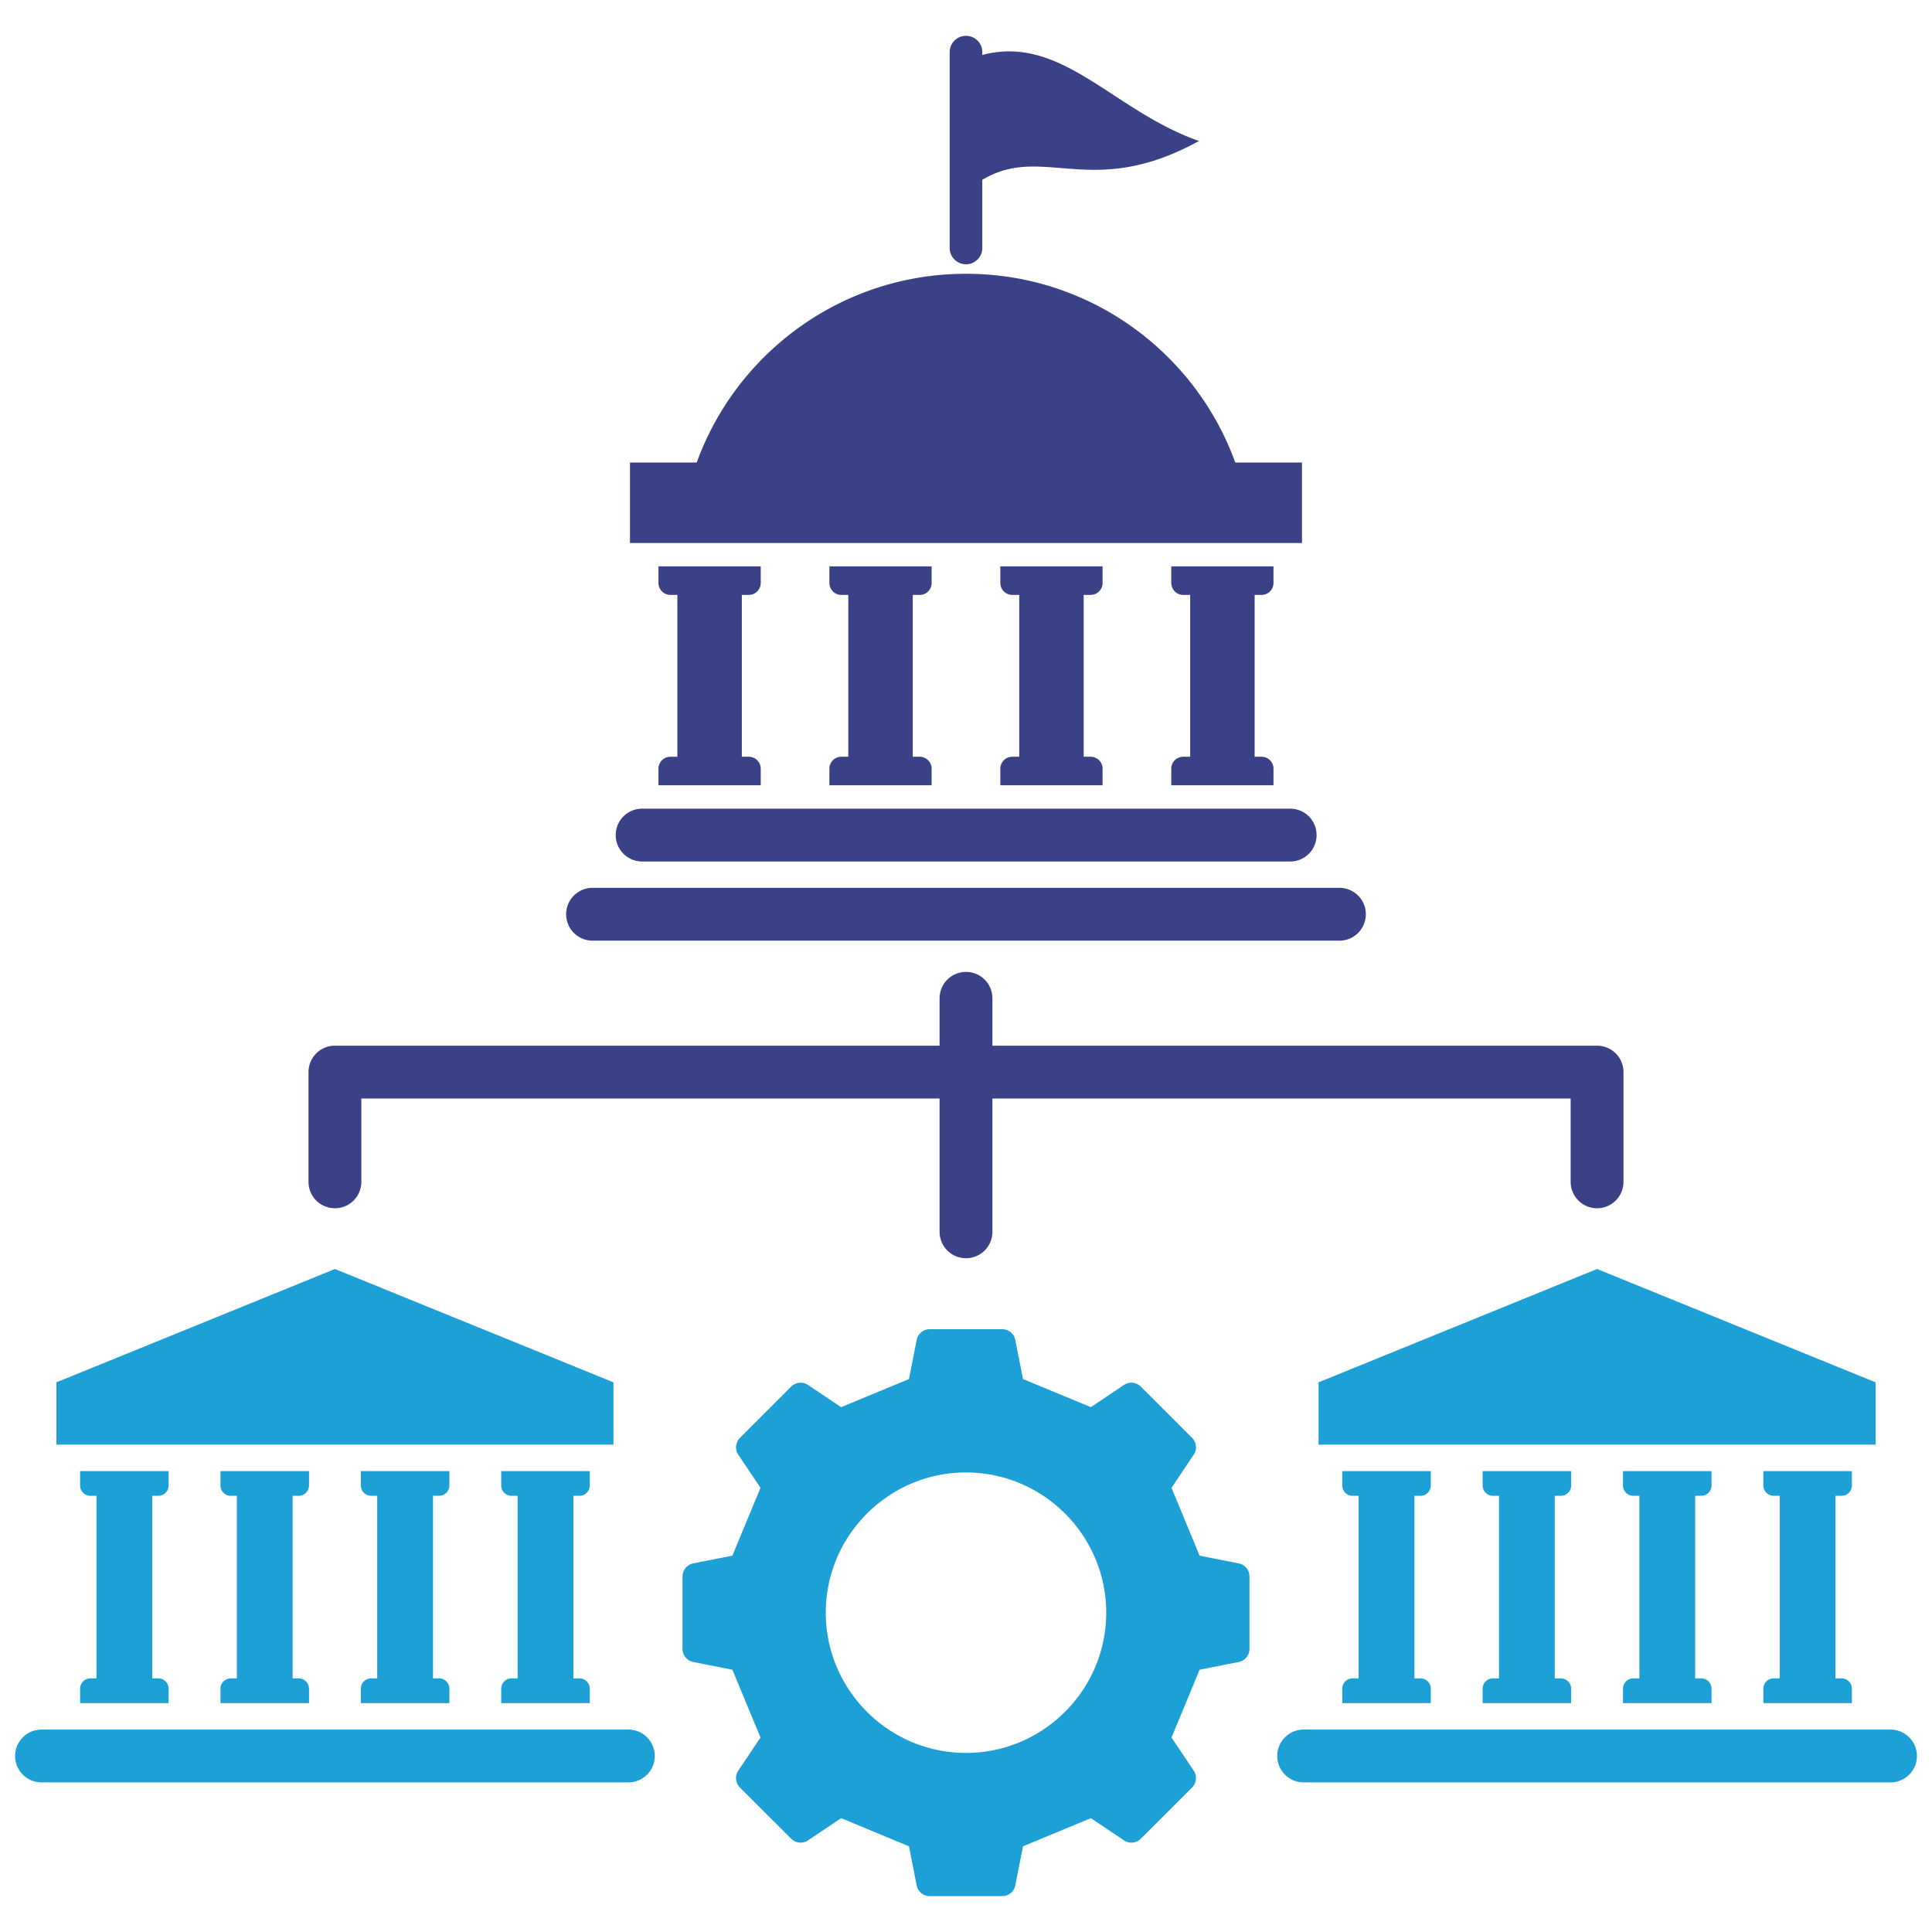
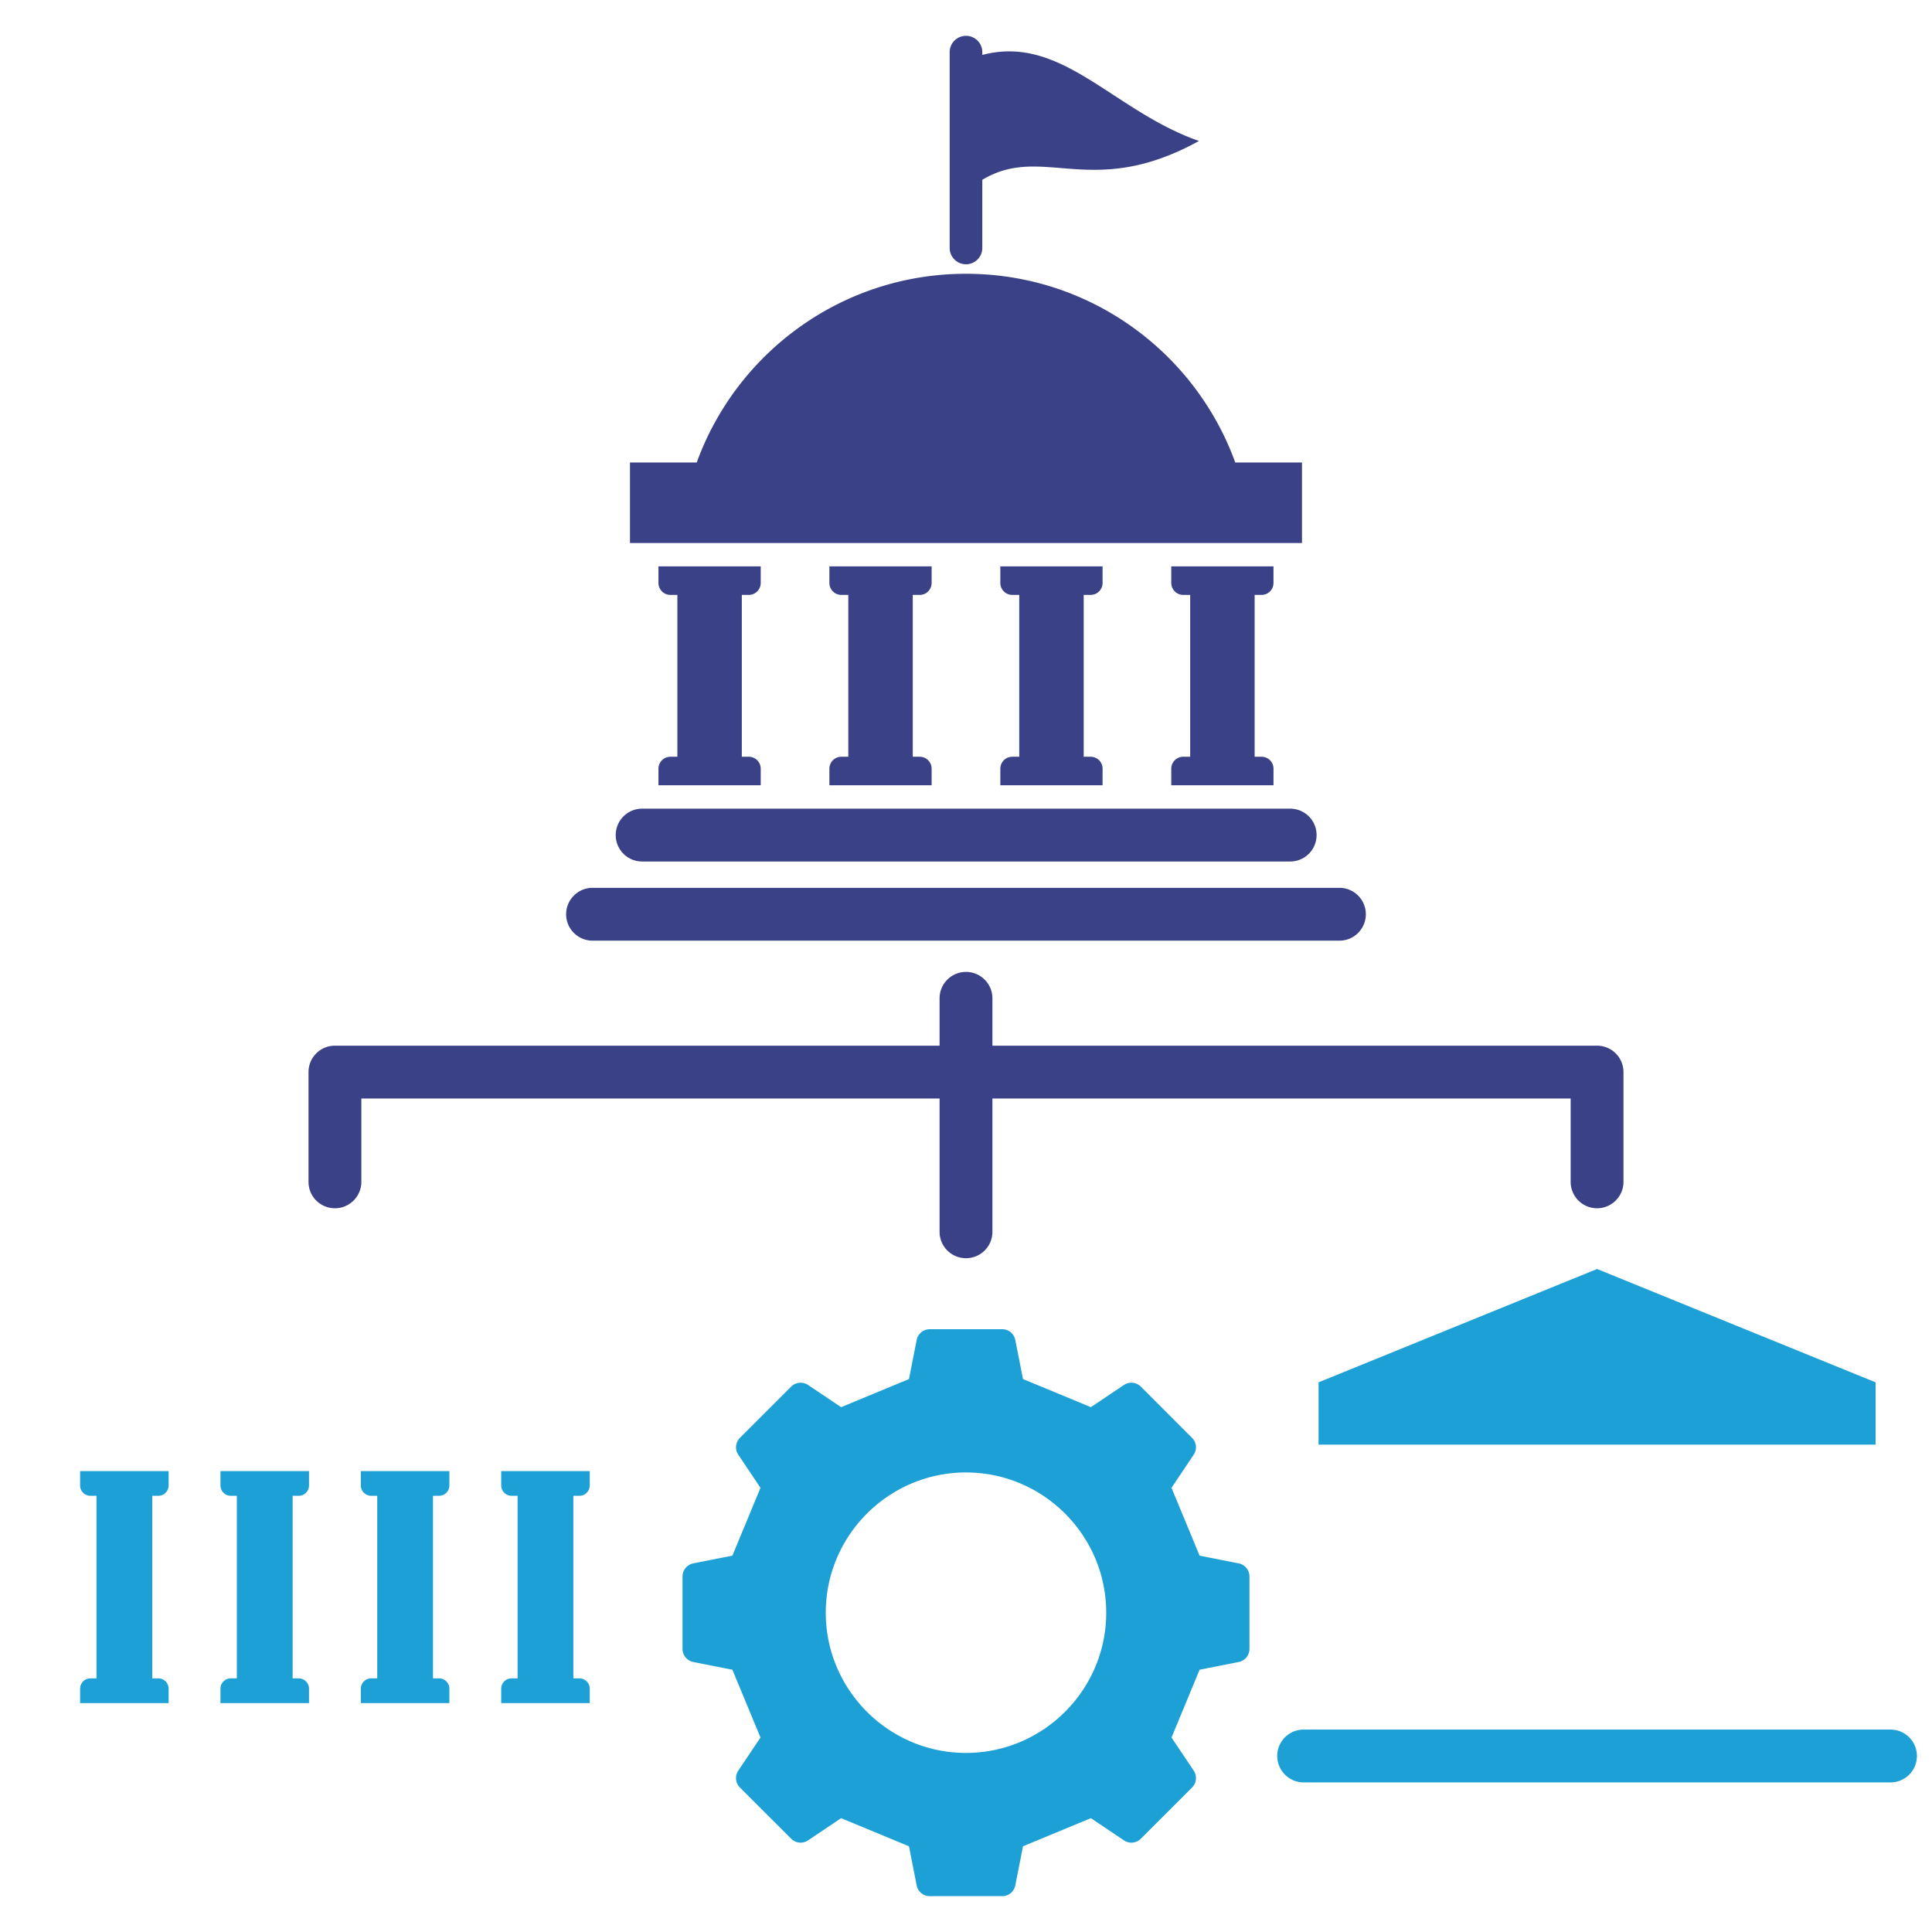
<svg xmlns="http://www.w3.org/2000/svg" version="1.1" width="512" height="512" x="0" y="0" viewBox="0 0 512 512" style="enable-background:new 0 0 512 512" xml:space="preserve" class="">
  <g>
    <g fill-rule="evenodd">
      <g fill="#1ca0d6">
-         <path d="M412.029 396.403v48.382h1.611c1.5 0 2.73 1.23 2.73 2.73v3.819h-23.458v-3.819c0-1.5 1.23-2.73 2.73-2.73h1.611v-48.382h-1.611a2.74 2.74 0 0 1-2.73-2.73v-3.82h23.458v3.82c0 1.5-1.23 2.73-2.73 2.73zm37.203 0v48.382h1.611a2.74 2.74 0 0 1 2.729 2.73v3.819h-23.463v-3.819c0-1.5 1.23-2.73 2.73-2.73h1.611v-48.382h-1.611a2.74 2.74 0 0 1-2.73-2.73v-3.82h23.463v3.82c0 1.5-1.23 2.73-2.729 2.73zm37.198 0v48.382h1.611c1.5 0 2.73 1.23 2.73 2.73v3.819h-23.463v-3.819c0-1.5 1.235-2.73 2.73-2.73h1.611v-48.382h-1.611a2.743 2.743 0 0 1-2.73-2.73v-3.82h23.463v3.82c0 1.5-1.23 2.73-2.73 2.73zm-111.599 0v48.382h1.611c1.5 0 2.73 1.23 2.73 2.73v3.819h-23.463v-3.819c0-1.5 1.22-2.73 2.73-2.73h1.611v-48.382h-1.611a2.74 2.74 0 0 1-2.73-2.73v-3.82h23.463v3.82c0 1.5-1.23 2.73-2.73 2.73zM14.951 366.333l73.807-30.036 73.813 30.036v16.503H14.951zM166.521 458.356c3.868 0 6.998 3.13 6.998 6.998s-3.13 6.998-6.998 6.998H11.001a6.998 6.998 0 1 1 0-13.996z" fill="#1ca0d6" opacity="1" data-original="#1ca0d6" class="" />
-       </g>
+         </g>
      <path fill="#3a4186" d="M260.319 14.565c21.042-5.56 34.57 14.801 57.42 22.797-28.56 15.741-41.268.622-57.42 10.292v18.052c0 2.387-1.929 4.331-4.316 4.331s-4.331-1.943-4.331-4.331V13.813c0-2.387 1.939-4.316 4.331-4.316s4.316 1.929 4.316 4.316zM345.04 122.566v21.341H166.95v-21.341h17.69c10.581-29.173 38.529-50.012 71.362-50.012s60.776 20.839 71.358 50.012zM95.761 313.205c0 3.858-3.13 6.998-7.003 6.998s-6.998-3.14-6.998-6.998v-29.091a6.99 6.99 0 0 1 6.998-6.998h160.241v-12.554c0-3.858 3.13-6.998 7.003-6.998s6.998 3.14 6.998 6.998v12.554h160.241a6.997 6.997 0 0 1 6.998 6.998v29.091c0 3.858-3.14 6.998-6.998 6.998s-7.002-3.14-7.002-6.998v-22.093H263v35.332c0 3.863-3.13 6.993-6.998 6.993s-7.003-3.13-7.003-6.993v-35.332H95.761z" opacity="1" data-original="#3a4186" class="" />
      <path fill="#1ca0d6" d="M256.002 464.544c-20.473 0-37.164-16.701-37.164-37.169s16.692-37.16 37.164-37.16 37.159 16.692 37.159 37.16-16.691 37.169-37.159 37.169zm72.245-50.239-10.34-2.04-7.446-17.979 5.869-8.753a3.521 3.521 0 0 0-.439-4.5l-13.542-13.547a3.554 3.554 0 0 0-4.509-.444l-8.749 5.874-17.984-7.451-2.04-10.33a3.524 3.524 0 0 0-3.487-2.879h-19.161c-1.722 0-3.159 1.191-3.497 2.879l-2.035 10.33-17.979 7.451-8.749-5.874a3.552 3.552 0 0 0-4.509.444l-13.542 13.547a3.521 3.521 0 0 0-.439 4.5l5.869 8.753-7.446 17.979-10.345 2.04a3.54 3.54 0 0 0-2.87 3.496v19.156a3.537 3.537 0 0 0 2.87 3.496l10.345 2.04 7.446 17.97-5.869 8.753a3.535 3.535 0 0 0 .439 4.509l13.542 13.538a3.534 3.534 0 0 0 4.509.439l8.749-5.869 17.979 7.451 2.035 10.34c.338 1.688 1.775 2.879 3.497 2.879h19.161a3.524 3.524 0 0 0 3.487-2.879l2.04-10.34 17.984-7.451 8.749 5.869a3.535 3.535 0 0 0 4.509-.439l13.542-13.538a3.535 3.535 0 0 0 .439-4.509l-5.869-8.753 7.446-17.97 10.34-2.04a3.535 3.535 0 0 0 2.87-3.496v-19.156a3.534 3.534 0 0 0-2.87-3.496zM349.429 366.333l73.812-30.036 73.808 30.036v16.503h-147.62z" opacity="1" data-original="#1ca0d6" class="" />
      <path fill="#3a4186" d="M341.91 214.305c3.868 0 6.998 3.13 6.998 6.998s-3.13 7.003-6.998 7.003H170.089a7.001 7.001 0 0 1 0-14.001zM354.961 235.284c3.868 0 6.998 3.13 6.998 7.002s-3.13 6.998-6.998 6.998H157.03c-3.858 0-6.998-3.14-6.998-6.998s3.139-7.002 6.998-7.002z" opacity="1" data-original="#3a4186" class="" />
      <path fill="#1ca0d6" d="M500.999 458.356c3.873 0 7.003 3.13 7.003 6.998s-3.13 6.998-7.003 6.998h-155.52c-3.868 0-6.998-3.135-6.998-6.998s3.13-6.998 6.998-6.998zM77.55 396.403v48.382h1.611c1.5 0 2.73 1.23 2.73 2.73v3.819H58.428v-3.819c0-1.5 1.23-2.73 2.735-2.73h1.606v-48.382h-1.606a2.741 2.741 0 0 1-2.735-2.73v-3.82h23.463v3.82c0 1.5-1.23 2.73-2.73 2.73zm37.198 0v48.382h1.611c1.5 0 2.73 1.23 2.73 2.73v3.819H95.631v-3.819c0-1.5 1.23-2.73 2.73-2.73h1.611v-48.382h-1.611a2.74 2.74 0 0 1-2.73-2.73v-3.82h23.458v3.82c0 1.5-1.23 2.73-2.73 2.73zm37.203 0v48.382h1.611a2.74 2.74 0 0 1 2.729 2.73v3.819h-23.463v-3.819c0-1.5 1.23-2.73 2.73-2.73h1.611v-48.382h-1.611a2.74 2.74 0 0 1-2.73-2.73v-3.82h23.463v3.82c0 1.5-1.23 2.73-2.729 2.73zm-111.604 0v48.382h1.611c1.5 0 2.73 1.23 2.73 2.73v3.819H21.23v-3.819c0-1.5 1.23-2.73 2.73-2.73h1.611v-48.382H23.96a2.74 2.74 0 0 1-2.73-2.73v-3.82h23.458v3.82c0 1.5-1.23 2.73-2.73 2.73z" opacity="1" data-original="#1ca0d6" class="" />
      <path fill="#3a4186" d="M287.191 157.657v42.889h1.847a3.16 3.16 0 0 1 3.154 3.159v4.399h-27.094v-4.399a3.167 3.167 0 0 1 3.159-3.159h1.852v-42.889h-1.852a3.171 3.171 0 0 1-3.159-3.164v-4.398h27.094v4.398a3.164 3.164 0 0 1-3.154 3.164zm-45.3 0v42.889h1.847a3.16 3.16 0 0 1 3.154 3.159v4.399h-27.094v-4.399a3.168 3.168 0 0 1 3.164-3.159h1.847v-42.889h-1.847a3.172 3.172 0 0 1-3.164-3.164v-4.398h27.094v4.398a3.164 3.164 0 0 1-3.154 3.164zm-45.3 0v42.889h1.847a3.168 3.168 0 0 1 3.164 3.159v4.399h-27.104v-4.399a3.168 3.168 0 0 1 3.164-3.159h1.847v-42.889h-1.847a3.172 3.172 0 0 1-3.164-3.164v-4.398h27.104v4.398a3.172 3.172 0 0 1-3.164 3.164zm135.901 0v42.889h1.847a3.155 3.155 0 0 1 3.149 3.159v4.399h-27.09v-4.399a3.167 3.167 0 0 1 3.159-3.159h1.852v-42.889h-1.852a3.171 3.171 0 0 1-3.159-3.164v-4.398h27.09v4.398a3.16 3.16 0 0 1-3.149 3.164z" opacity="1" data-original="#3a4186" class="" />
    </g>
  </g>
</svg>